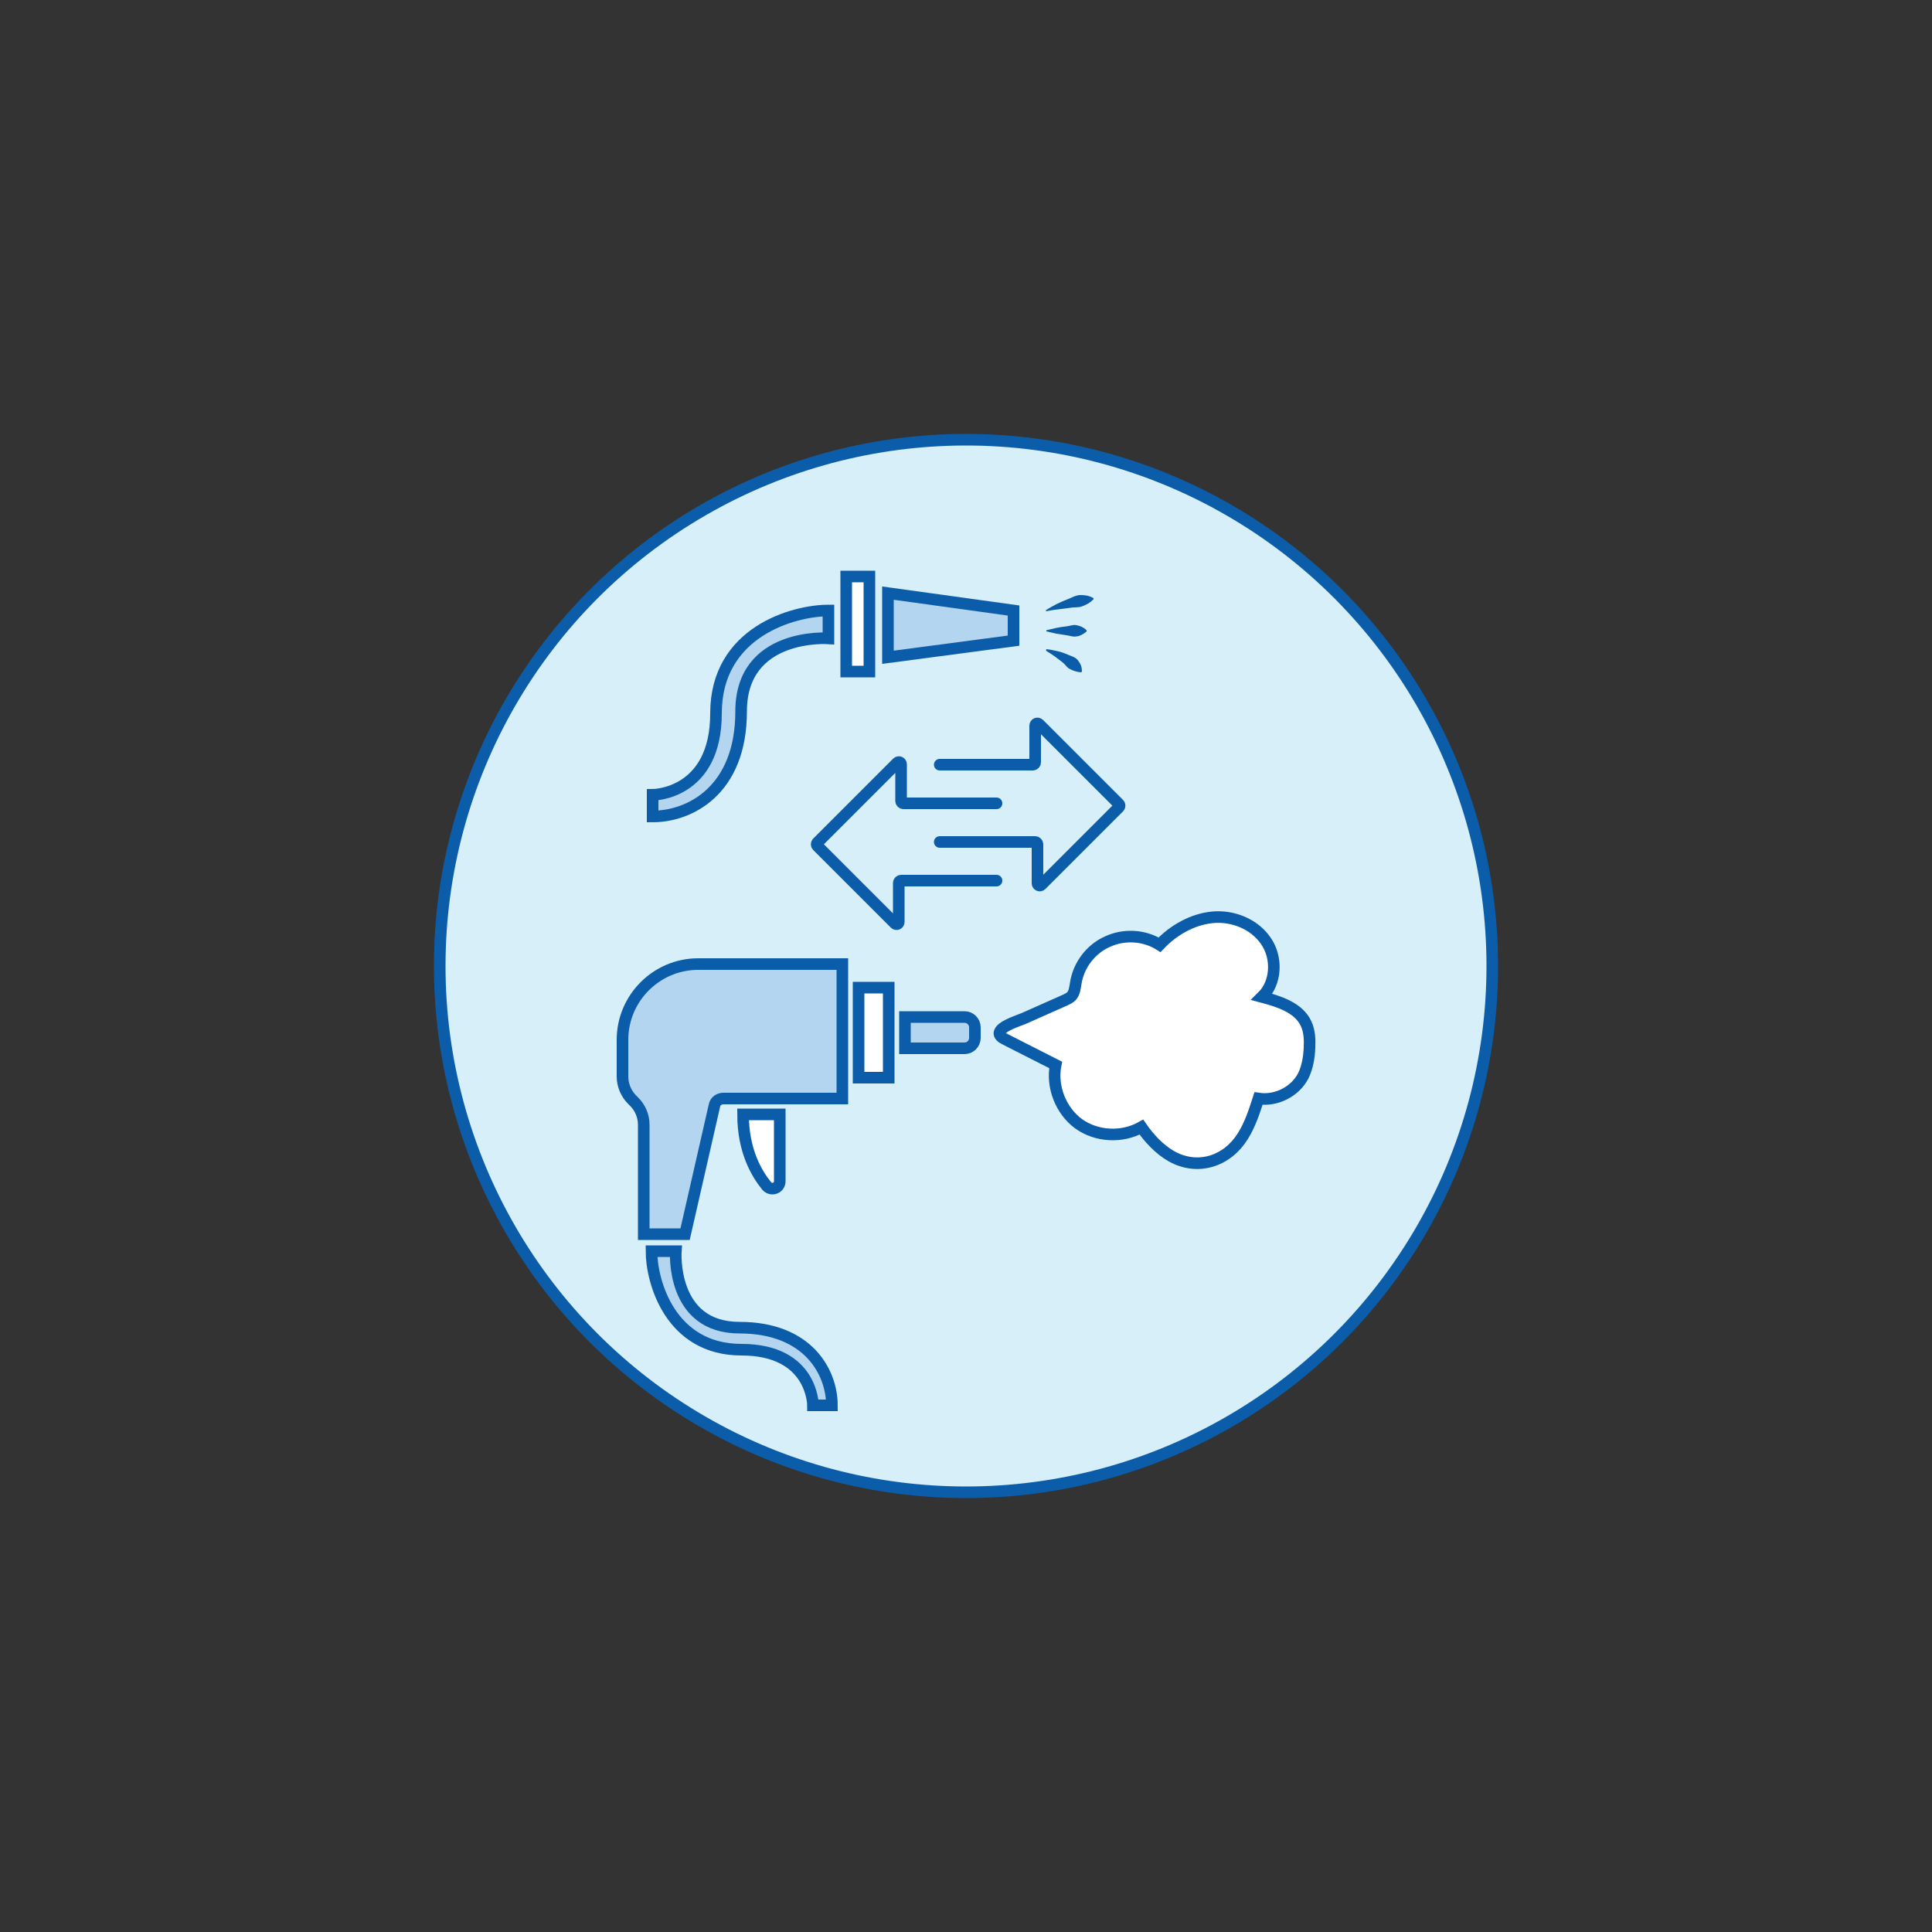
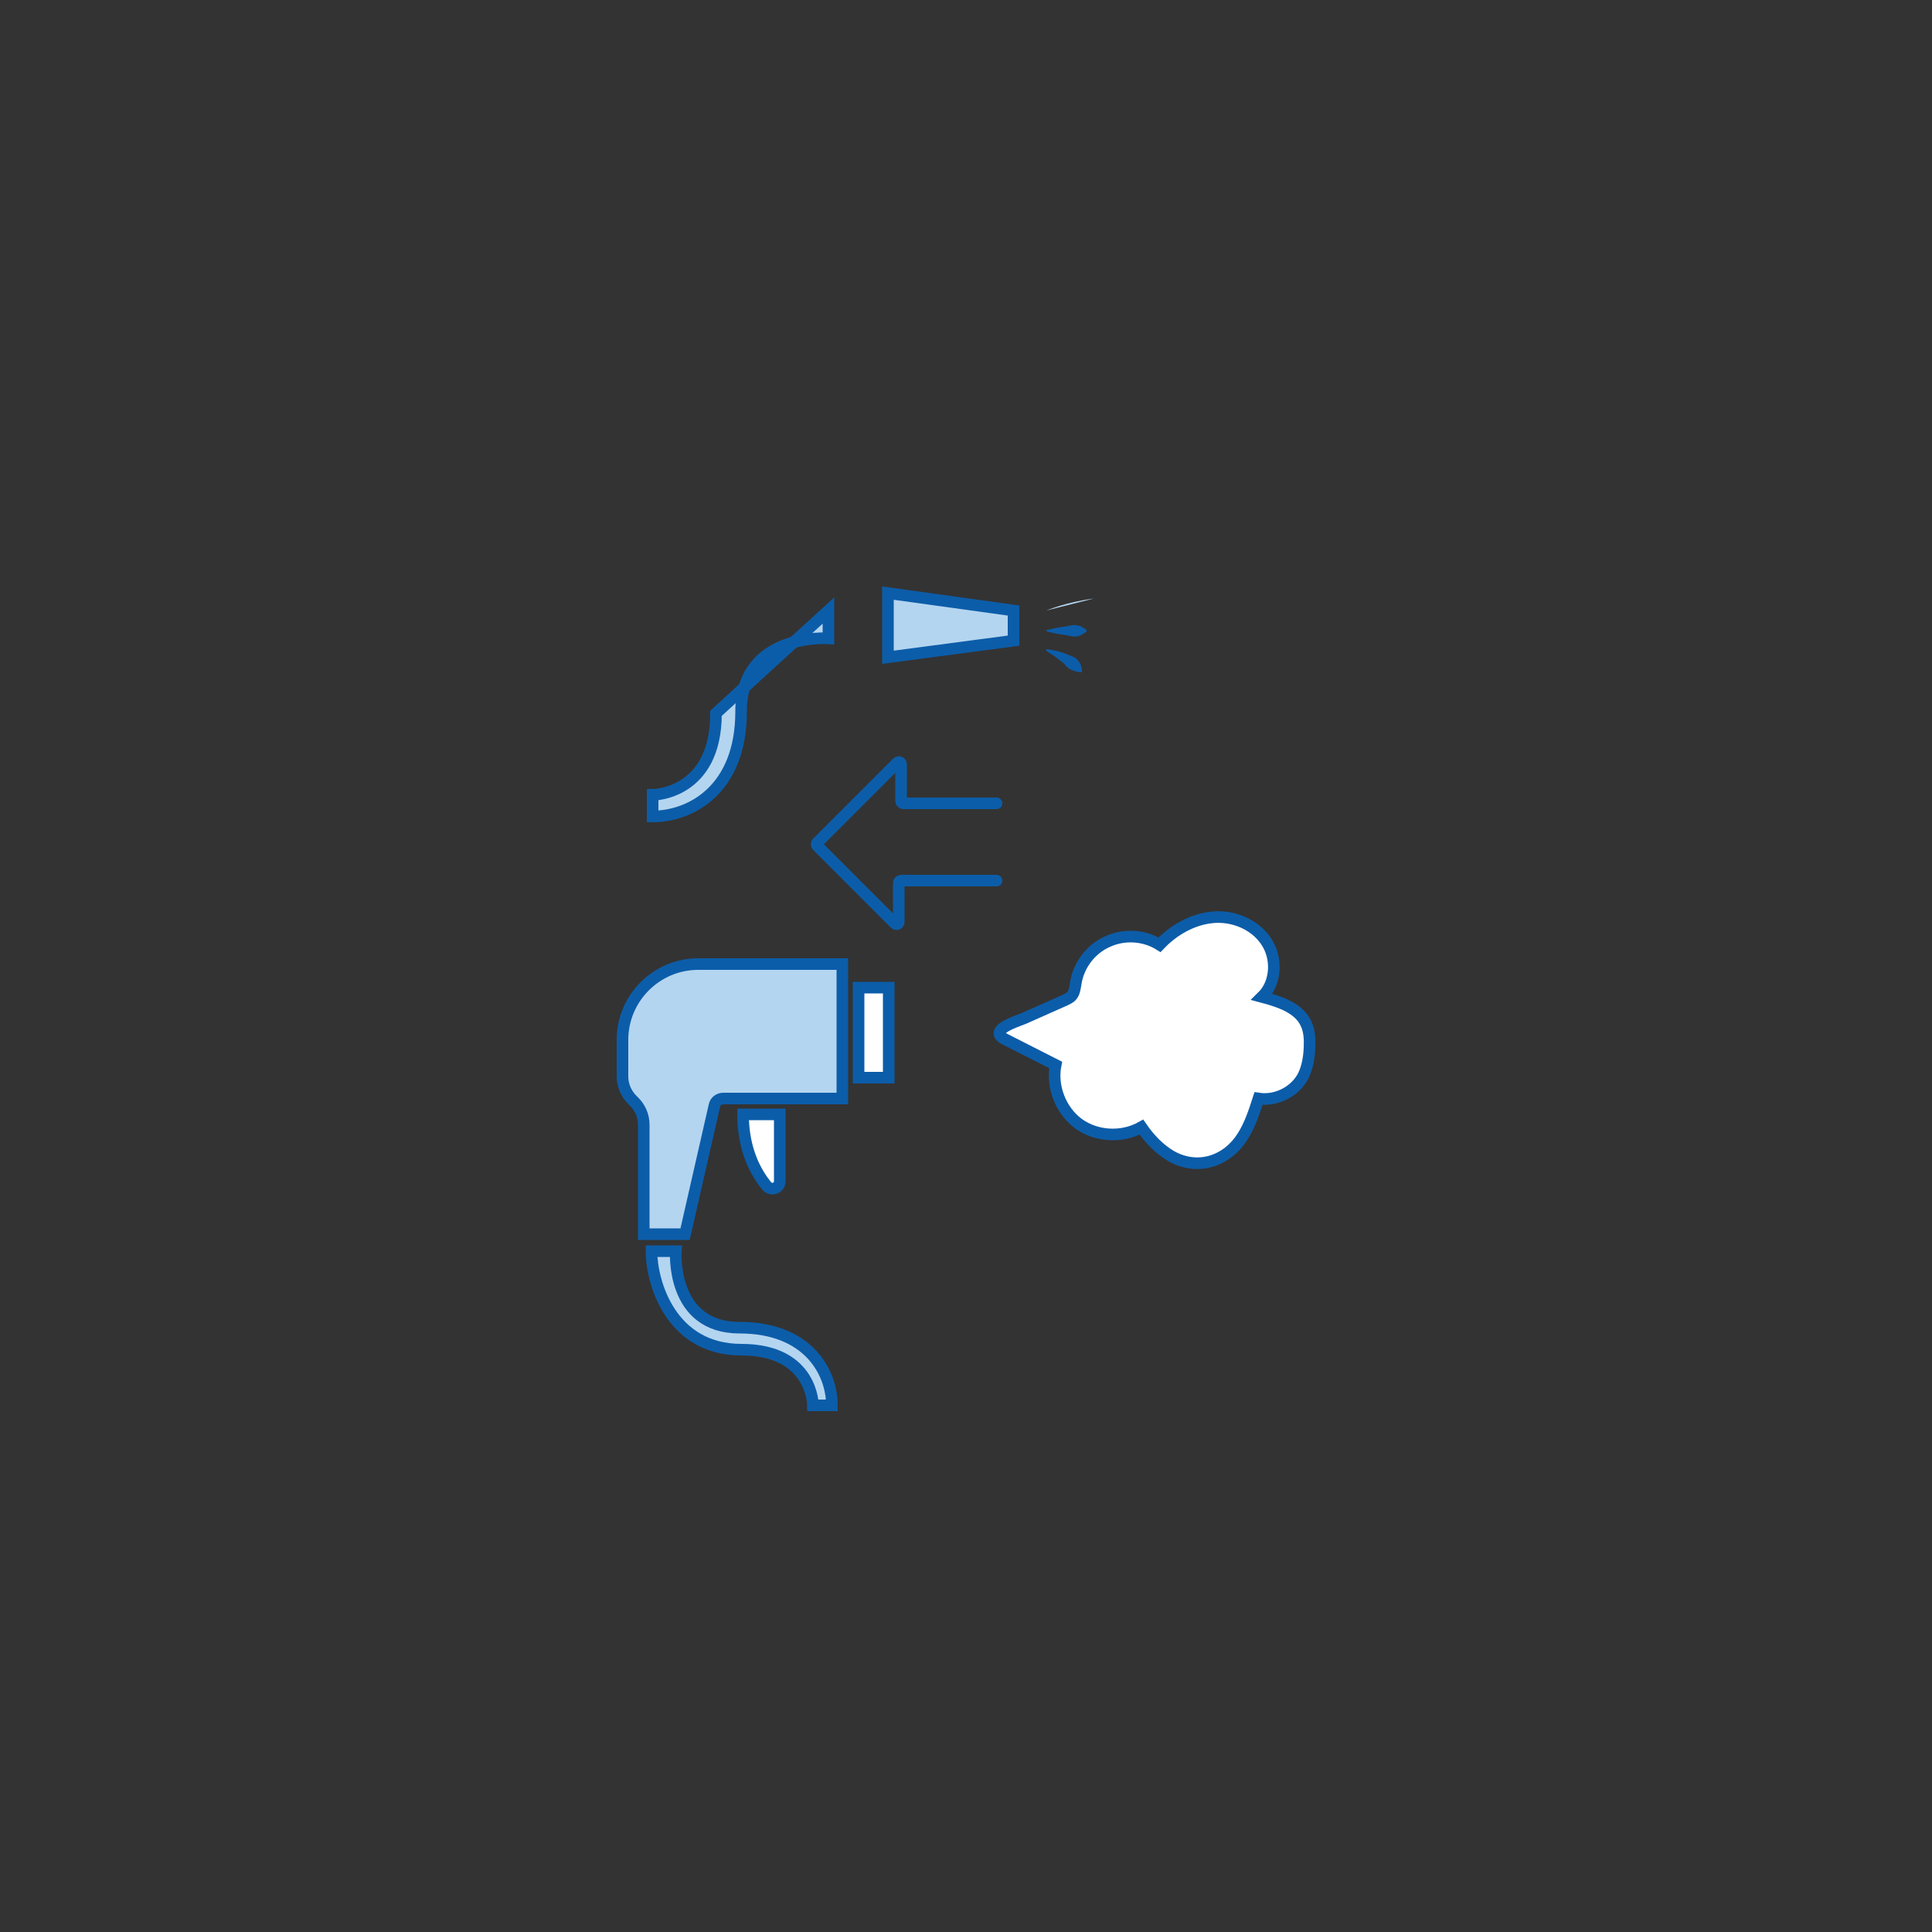
<svg xmlns="http://www.w3.org/2000/svg" id="Layer_1" x="0px" y="0px" viewBox="0 0 500 500" style="enable-background:new 0 0 500 500;" xml:space="preserve">
  <rect x="0" y="0" width="500" height="500" fill="#333333" stroke="none" />
  <style type="text/css">	.st0{fill:#B4D5F0;stroke:#0C5DA9;stroke-width:3;stroke-miterlimit:10;}	.st1{fill:#FFFFFF;stroke:#0C5DA9;stroke-width:3;stroke-miterlimit:10;}	.st2{fill:#D6EFF8;stroke:#0C5DA9;stroke-width:3;stroke-miterlimit:10;}	.st3{fill:#B4D5F0;}	.st4{fill:#0C5DA9;}	.st5{fill:none;stroke:#0C5DA9;stroke-width:3;stroke-linecap:round;stroke-linejoin:round;stroke-miterlimit:10;}	.st6{fill:#FFFFFF;stroke:#0C5DA9;stroke-width:3;stroke-linecap:round;stroke-linejoin:round;stroke-miterlimit:10;}</style>
-   <circle class="st2" cx="250" cy="250" r="136.2" />
  <g>
    <path class="st0" d="M168.6,323.8h6.3c0,0-1.4,19.8,16.5,19.8s23.9,11.7,23.9,20.1h-4.9c0,0,0-14.4-18.5-14.4  S168.6,331.6,168.6,323.8z" />
    <path class="st0" d="M166.6,319.4h10.7l7.6-33.3c0.2-1.1,1.2-1.8,2.3-1.8H218v-34.8h-37.3c-10.8,0-19.6,8.8-19.6,19.6v9.5  c0,2.2,0.9,4.4,2.5,6l0.5,0.5c1.6,1.6,2.5,3.7,2.5,6V319.4z" />
    <rect x="222.2" y="255.6" class="st1" width="7.8" height="23.3" />
-     <path class="st0" d="M249.6,271.3h-15.4v-8.1h15.4c1.5,0,2.7,1.2,2.7,2.7v2.7C252.3,270.1,251.1,271.3,249.6,271.3z" />
    <path class="st1" d="M192.3,288.4h9.5v17.3c0,1.8-2.2,2.6-3.4,1.2C195.8,303.7,192.3,297.8,192.3,288.4z" />
    <path class="st1" d="M259.5,266.1c1.4-1.1,4.4-2.1,5.4-2.5c3.6-1.6,7.2-3.2,10.8-4.8c0.6-0.3,1.1-0.5,1.6-1  c0.8-0.9,0.9-2.2,1.1-3.3c0.7-4.7,3.9-8.9,8.2-10.8c4.3-2,9.5-1.7,13.5,0.8c3.6-3.8,8.5-6.6,13.7-7.1s10.8,1.7,13.8,6.1  c3,4.3,2.8,10.8-1,14.5c4.5,1.2,9.5,2.8,11.4,6.9c0.9,1.9,1,4.1,0.9,6.2c-0.1,2.5-0.5,5-1.6,7.3c-2.1,4.1-7,6.6-11.6,5.9  c-1.1,3.4-2.2,6.8-4.1,9.8c-4,6.4-11.6,9-18.5,5.1c-3.1-1.8-5.7-4.6-7.7-7.5c-5,2.8-11.6,2.5-16.3-0.9c-4.6-3.4-7-9.6-5.9-15.2  c-4.3-2.2-8.7-4.4-13-6.6C258.1,268,258.4,267,259.5,266.1z" />
  </g>
  <g>
-     <path class="st0" d="M214.4,158v7.2c0,0-22.6-1.6-22.6,18.9s-13.3,27.2-22.9,27.2v-5.6c0,0,16.4,0,16.4-21.1S205.4,158,214.4,158z" />
-     <rect x="219" y="149.2" class="st1" width="6" height="24.6" />
+     <path class="st0" d="M214.4,158v7.2c0,0-22.6-1.6-22.6,18.9s-13.3,27.2-22.9,27.2v-5.6c0,0,16.4,0,16.4-21.1z" />
    <polygon class="st0" points="229.8,153.5 262.3,158 262.3,165.8 229.8,170.1  " />
    <g>
      <path class="st3" d="M270.8,158c0,0,5.1-2.2,12.3-3.1" />
-       <path class="st4" d="M270.7,157.9c0.9-0.6,1.9-1.1,2.8-1.6c1-0.5,2-0.9,3-1.3c1-0.4,2-1,3.1-1c1.1,0,2.2,0.1,3.4,0.8l0,0.3   c-0.5,0.5-0.9,0.8-1.4,1.1c-0.5,0.3-1,0.5-1.5,0.7c-1,0.4-2.1,0.2-3.1,0.4l-3.1,0.4c-1.1,0.1-2.1,0.3-3.2,0.5L270.7,157.9z" />
    </g>
    <g>
      <path class="st4" d="M270.8,163.1c0.9-0.2,1.7-0.4,2.6-0.6c0.9-0.2,1.7-0.3,2.6-0.4c0.9-0.1,1.7-0.5,2.6-0.3   c0.4,0.1,0.9,0.2,1.3,0.4c0.4,0.2,0.9,0.5,1.3,0.9v0.3c-0.4,0.4-0.9,0.7-1.3,0.9c-0.4,0.2-0.9,0.4-1.3,0.4   c-0.9,0.2-1.7-0.2-2.6-0.3c-0.9-0.1-1.7-0.3-2.6-0.4c-0.9-0.2-1.7-0.4-2.6-0.6V163.1z" />
    </g>
    <g>
      <path class="st3" d="M270.8,168.2c0,0,6.1,1.9,9.2,5.7" />
      <path class="st4" d="M270.8,168c1,0.1,1.9,0.3,2.8,0.5c0.9,0.2,1.8,0.5,2.7,0.9c0.9,0.4,1.9,0.6,2.6,1.4c0.3,0.4,0.6,0.8,0.8,1.3   c0.2,0.5,0.3,1,0.3,1.7l-0.2,0.2c-1.2-0.1-2-0.4-2.8-0.8c-0.8-0.3-1.2-1.1-1.9-1.7c-0.7-0.5-1.4-1.1-2.1-1.6   c-0.7-0.5-1.5-1-2.3-1.5L270.8,168z" />
    </g>
  </g>
  <g>
-     <path class="st5" d="M243.2,197.9h24.1c0.3,0,0.6-0.3,0.6-0.6v-9.5c0-0.5,0.6-0.8,1-0.4l20.7,20.7c0.2,0.2,0.2,0.6,0,0.8L269.5,229  c-0.4,0.4-1,0.1-1-0.4v-10.1c0-0.3-0.3-0.6-0.6-0.6h-24.7" />
    <path class="st5" d="M257.9,207.9h-24.1c-0.3,0-0.6-0.3-0.6-0.6v-9.5c0-0.5-0.6-0.8-1-0.4l-20.7,20.7c-0.2,0.2-0.2,0.6,0,0.8  l20.1,20.1c0.4,0.4,1,0.1,1-0.4v-10.1c0-0.3,0.3-0.6,0.6-0.6h24.7" />
  </g>
</svg>